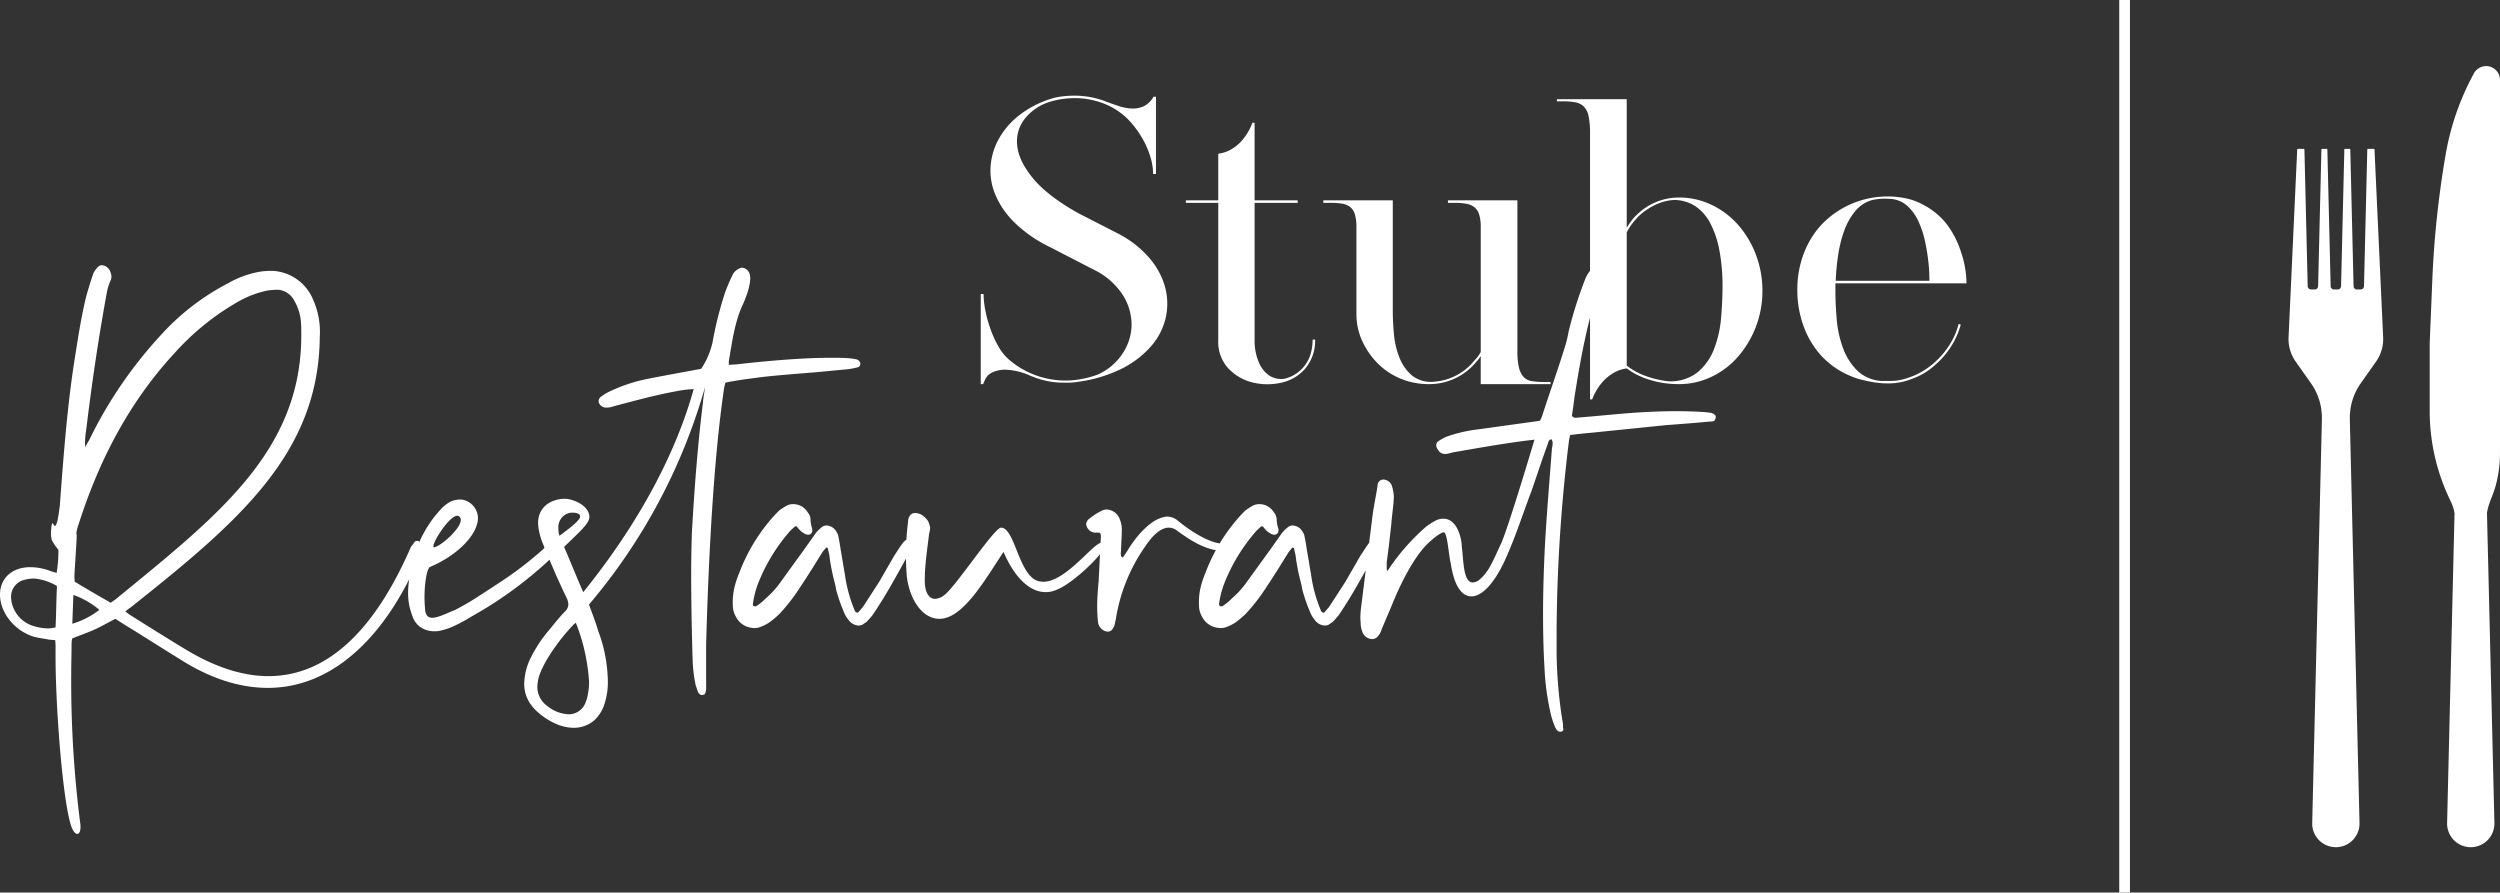
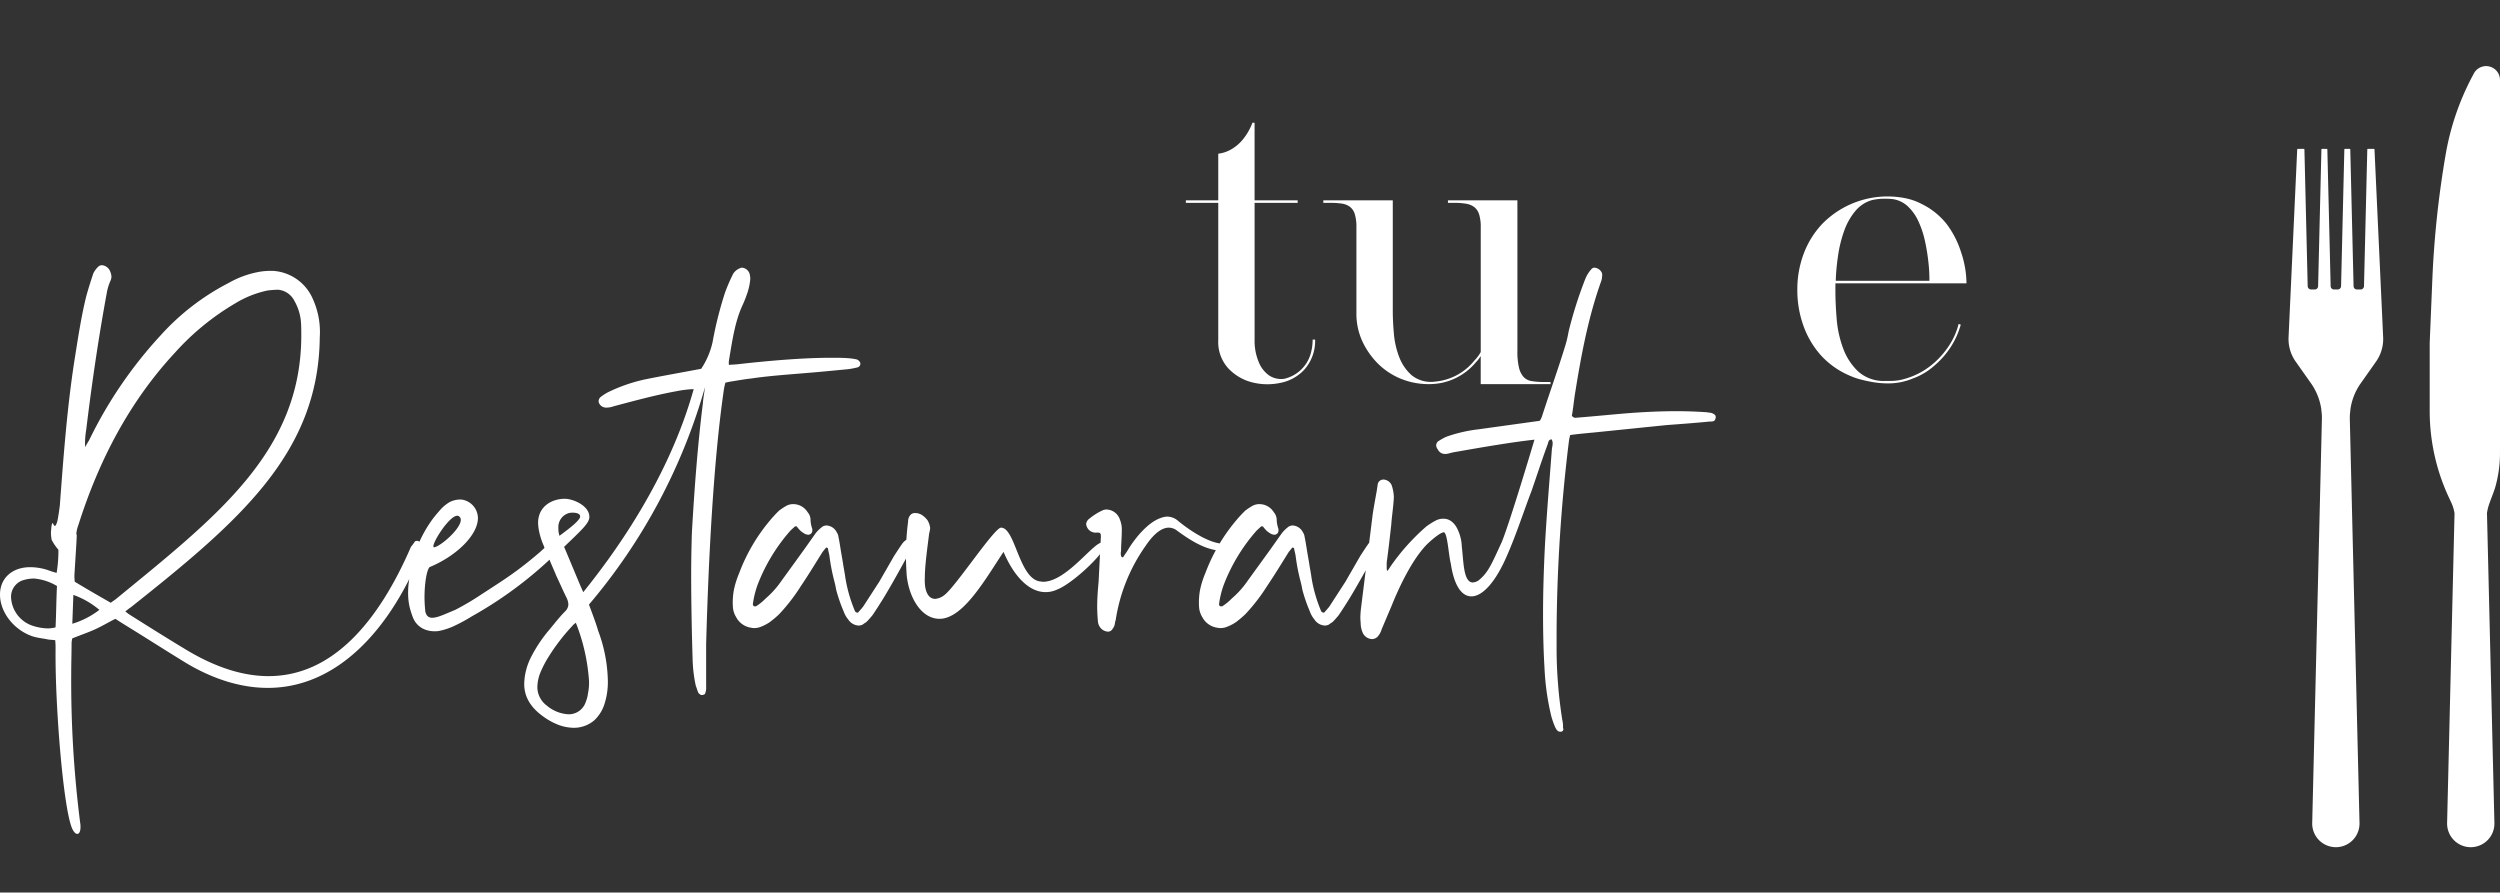
<svg xmlns="http://www.w3.org/2000/svg" width="611.872" height="218.444" viewBox="0 0 611.872 218.444">
  <rect x="0" y="0" width="611.872" height="218.444" fill="#333333" stroke="none" />
  <g id="Gruppe_108" data-name="Gruppe 108" transform="translate(-26.249 -22.929)">
    <g id="Gruppe_107" data-name="Gruppe 107" transform="translate(266.287 46.343)">
-       <path id="Pfad_92" data-name="Pfad 92" d="M103.362,79h.694a21.042,21.042,0,0,0,.439,4.05,31.428,31.428,0,0,0,1.22,4.448,26.353,26.353,0,0,0,1.918,4.227,12.15,12.15,0,0,0,2.524,3.225,21.061,21.061,0,0,0,6.279,3.791,21.566,21.566,0,0,0,7.409,1.435h.784a23.971,23.971,0,0,0,7.408-1.479,14.22,14.22,0,0,0,5.927-4.968,13,13,0,0,0,2.31-6.929,13.578,13.578,0,0,0-2.048-7.408,17.393,17.393,0,0,0-7.147-6.322L120.1,67.406a32.2,32.2,0,0,1-8.716-6.148,20.719,20.719,0,0,1-4.579-6.882,15.181,15.181,0,0,1-1-7.016,16.244,16.244,0,0,1,2.092-6.537,19.047,19.047,0,0,1,4.663-5.4,23.657,23.657,0,0,1,6.665-3.748,15.476,15.476,0,0,1,3.489-.959,23.61,23.61,0,0,1,3.573-.261,21.082,21.082,0,0,1,7.841,1.482c.931.349,1.921.694,2.967,1.046a12.039,12.039,0,0,0,3.135.61,6.433,6.433,0,0,0,2.966-.523,5.572,5.572,0,0,0,2.44-2.353h.61V49.626h-.7a14.124,14.124,0,0,0-.563-3.835,21.222,21.222,0,0,0-1.525-3.879,23.35,23.35,0,0,0-2.182-3.486,21.082,21.082,0,0,0-2.44-2.745,17.565,17.565,0,0,0-5.749-3.446,19.686,19.686,0,0,0-6.8-1.177,21.6,21.6,0,0,0-3.01.221,18.783,18.783,0,0,0-2.917.654,12.521,12.521,0,0,0-6.232,4.181,8.919,8.919,0,0,0-1.83,6.624q.392,3.754,3.879,7.978t10.895,8.411l10.023,5.139a25.421,25.421,0,0,1,7.58,5.97,18.369,18.369,0,0,1,3.838,7.194,15.619,15.619,0,0,1,.087,7.5,16.148,16.148,0,0,1-3.617,6.929,23.621,23.621,0,0,1-7.278,5.488,34.156,34.156,0,0,1-10.895,3.184h.174c-.467.056-.89.1-1.267.131s-.769.04-1.177.04h-.872a20.03,20.03,0,0,1-7.58-1.479v0a5.9,5.9,0,0,1-.875-.352,16,16,0,0,0-5.749-1.348,7.333,7.333,0,0,0-3.356.7,3.667,3.667,0,0,0-1.612,1.566q-.439.92-.523,1.177v.09h-.61Z" transform="translate(-103.362 -30.451)" fill="#fff" />
      <path id="Pfad_93" data-name="Pfad 93" d="M151.128,85.659a10.584,10.584,0,0,1-2.7,7.408,10.723,10.723,0,0,1-5.8,3.181,15.131,15.131,0,0,1-6.929-.131,12.011,12.011,0,0,1-5.84-3.443,9.527,9.527,0,0,1-2.44-6.845V52.19h-7.931v-.613h7.931V40.159a8.353,8.353,0,0,0,3.138-1.043,10.464,10.464,0,0,0,2.7-2.223,14.451,14.451,0,0,0,2.528-4.314h.523v19h10.546v.613H136.311V85.83a13.356,13.356,0,0,0,.959,5.186,7.347,7.347,0,0,0,2.571,3.4,5.324,5.324,0,0,0,3.748.828,8.783,8.783,0,0,0,6.319-5.709,12.524,12.524,0,0,0,.61-3.879Z" transform="translate(-69.289 -25.955)" fill="#fff" />
      <path id="Pfad_94" data-name="Pfad 94" d="M178.193,79.65a5.209,5.209,0,0,0,1.13,2.266,3.413,3.413,0,0,0,1.964,1,17,17,0,0,0,2.96.221h1.659v.523H168.82V76.773a7.445,7.445,0,0,1-.523.784,6.1,6.1,0,0,1-.607.694,14.778,14.778,0,0,1-11.6,5.407,17.9,17.9,0,0,1-6.8-1.307,17.192,17.192,0,0,1-5.752-3.838,19.067,19.067,0,0,1-3.795-5.578A15.954,15.954,0,0,1,138.4,66.4v-21.1a10.854,10.854,0,0,0-.392-3.225,3.54,3.54,0,0,0-1.223-1.83,4.488,4.488,0,0,0-2.045-.784,20.166,20.166,0,0,0-2.792-.171H130.3v-.613h17V65.7q0,2.442.261,5.531a20.915,20.915,0,0,0,1.311,5.8,11.231,11.231,0,0,0,3.091,4.489,7.525,7.525,0,0,0,5.709,1.522,13.882,13.882,0,0,0,9.587-5.139,9.744,9.744,0,0,0,1.569-2.092V45.306a10.379,10.379,0,0,0-.392-3.178,3.653,3.653,0,0,0-1.177-1.787,4.527,4.527,0,0,0-2-.828,15.94,15.94,0,0,0-2.792-.218H160.8v-.613h17V75.553A16.767,16.767,0,0,0,178.193,79.65Z" transform="translate(-46.456 -13.06)" fill="#fff" />
-       <path id="Pfad_95" data-name="Pfad 95" d="M178.563,54.789a18.2,18.2,0,0,1,7.931,1.787,20.259,20.259,0,0,1,6.493,4.878,23.8,23.8,0,0,1,4.358,7.278,24.555,24.555,0,0,1,1.612,8.893,24.437,24.437,0,0,1-5.97,16.121,19.869,19.869,0,0,1-6.493,4.924,18.2,18.2,0,0,1-7.931,1.79,23.716,23.716,0,0,1-8.716-1.569,18.773,18.773,0,0,1-4.1-2.269,8.472,8.472,0,0,0-3.138,1.046,11.216,11.216,0,0,0-2.746,2.226,13.725,13.725,0,0,0-2.571,4.314h-.523V39.188a20.733,20.733,0,0,0-.349-4.271,4.712,4.712,0,0,0-1.136-2.353,3.921,3.921,0,0,0-2-1.049,14.62,14.62,0,0,0-2.963-.261h-1.659V30.73H165.75V62.2a20.424,20.424,0,0,1,1.177-1.743,11.627,11.627,0,0,1,1.525-1.656A14.686,14.686,0,0,1,178.563,54.789Zm-2.615,44.974a10.717,10.717,0,0,0,7.278-2.31,14.058,14.058,0,0,0,3.963-5.756,27.574,27.574,0,0,0,1.659-7.493q.346-4.053.349-7.626a47.29,47.29,0,0,0-.741-8.716,23.689,23.689,0,0,0-2.223-6.711,11.285,11.285,0,0,0-3.748-4.271,9.485,9.485,0,0,0-5.317-1.482,12.491,12.491,0,0,0-4.4,1.177,16.094,16.094,0,0,0-3.966,2.658,18.391,18.391,0,0,0-1.743,2,13.587,13.587,0,0,0-1.307,2.092v32.6a16.128,16.128,0,0,0,4.358,2.44,24.577,24.577,0,0,0,2.833.872A24.2,24.2,0,0,0,175.948,99.763Z" transform="translate(-7.648 -29.862)" fill="#fff" />
      <path id="Pfad_96" data-name="Pfad 96" d="M176.888,59.642v1.83q0,3.049.308,6.842a26.7,26.7,0,0,0,1.566,7.191,14.854,14.854,0,0,0,3.7,5.709,9.359,9.359,0,0,0,6.711,2.31H190.4a11.7,11.7,0,0,0,2.7-.305,17.8,17.8,0,0,0,2.618-.831,18.124,18.124,0,0,0,5.055-3.047,20.642,20.642,0,0,0,3.922-4.448,17.306,17.306,0,0,0,2.35-5.317l.523.177a19.46,19.46,0,0,1-2.44,5.447,20.625,20.625,0,0,1-4.009,4.576,16,16,0,0,1-5.229,3.135,15.627,15.627,0,0,1-6.011,1.223,22.3,22.3,0,0,1-3.486-.261,33.79,33.79,0,0,1-3.315-.7,13.518,13.518,0,0,1-1.307-.392c-.408-.14-.812-.3-1.217-.476a20.257,20.257,0,0,1-7.063-4.881,21.714,21.714,0,0,1-4.4-7.324,25.768,25.768,0,0,1-1.522-8.887,24.759,24.759,0,0,1,1.569-8.847,21.634,21.634,0,0,1,4.532-7.278,22.365,22.365,0,0,1,20.352-6.279,15,15,0,0,1,3.963,1.4,17.7,17.7,0,0,1,6.1,4.881,22.64,22.64,0,0,1,3.53,6.839,24.467,24.467,0,0,1,1.354,7.717H176.888Zm9.064-20.4a8.22,8.22,0,0,0-4.224,2.745,15.819,15.819,0,0,0-2.705,4.837,31.15,31.15,0,0,0-1.479,6.011,52.2,52.2,0,0,0-.57,6.191H199.9c0-.641-.016-1.307-.044-2s-.078-1.307-.131-1.83a49.283,49.283,0,0,0-.872-5.709,23.553,23.553,0,0,0-1.659-5.055,11.7,11.7,0,0,0-2.655-3.7,6.806,6.806,0,0,0-3.969-1.743q-1.391-.084-2.35-.047A15.259,15.259,0,0,0,185.952,39.247Z" transform="translate(32.287 -13.709)" fill="#fff" />
    </g>
    <path id="Pfad_97" data-name="Pfad 97" d="M43.768,181.315c-2.092-5.578-4.009-29.547-3.922-42.969v-.784a16.11,16.11,0,0,0-.087-2c-.7-.087-1.22-.087-1.743-.174-1.22-.261-2.353-.349-3.574-.7-4.707-1.482-8.193-5.927-8.193-10.285,0-4.009,2.963-6.711,7.408-6.711a14.137,14.137,0,0,1,4.271.7,21.031,21.031,0,0,0,2.179.7,32.239,32.239,0,0,0,.436-5.665,12.093,12.093,0,0,1-1.656-2.44,10.729,10.729,0,0,1-.174-1.743c0-.349.087-.784.087-1.133.087-.959.261-1.22.349-1.22s.261.7.523.7c.174,0,.349-.261.61-1.133.261-1.22.436-2.528.61-3.835.872-11.766,1.743-23.446,3.486-34.951.872-5.4,1.656-10.895,2.963-16.212.523-1.917,1.133-3.835,1.743-5.665a5.831,5.831,0,0,1,1.22-1.656,1.311,1.311,0,0,1,.959-.349,2.4,2.4,0,0,1,2,1.656,3.076,3.076,0,0,1,.261,1.22,2.545,2.545,0,0,1-.174.784,13.16,13.16,0,0,0-.872,2.615C50.392,61.3,48.736,72.629,47.341,84.133a19.842,19.842,0,0,0-.261,4.184c.436-.872.784-1.307,1.046-1.83A105.957,105.957,0,0,1,65.645,60.862,58.311,58.311,0,0,1,82.2,48.137a23.366,23.366,0,0,1,7.844-2.789,17.913,17.913,0,0,1,3.051-.174,11.371,11.371,0,0,1,9.762,6.973,19.479,19.479,0,0,1,1.656,9.239c-.261,28.414-19.7,45.061-46.281,66.153-.436.261-.784.61-1.307.959a7.959,7.959,0,0,0,1.133.872c4.707,2.963,9.413,5.927,14.207,8.8,7.234,4.271,13.771,6.188,19.7,6.188,15.689,0,26.932-13.335,34.863-31.639a12.474,12.474,0,0,0,.959-1.307.918.918,0,0,1,1.046,0,2.444,2.444,0,0,1,.7,1.046.421.421,0,0,1,0,.61,9.117,9.117,0,0,1-.349,1.482c-7.757,18.826-20.657,32.685-37.391,32.685-6.1,0-12.812-1.83-19.872-6.014-4.707-2.876-9.326-5.84-14.12-8.8-1.133-.7-2.266-1.395-3.312-2.092-1.743.872-3.312,1.83-5.055,2.615s-3.573,1.395-5.491,2.179a5.144,5.144,0,0,0-.174,1.22c0,2.266-.087,4.707-.087,7.321a274.237,274.237,0,0,0,2.179,36.519,5.361,5.361,0,0,1,.087,1.133c0,1.133-.349,1.656-.784,1.656S44.2,182.448,43.768,181.315Zm-3.922-48.9c.174-3.486.174-6.8.349-10.11a13.057,13.057,0,0,0-5.578-1.83,8.978,8.978,0,0,0-3.051.523,4.267,4.267,0,0,0-2.615,4.009,7.7,7.7,0,0,0,5.4,7.06,12.81,12.81,0,0,0,3.574.61A7.26,7.26,0,0,0,39.846,132.419Zm4.1-.872a20.555,20.555,0,0,0,6.624-3.4,20.314,20.314,0,0,0-6.363-3.661Zm10.633-6.014c24.666-20.221,45.41-36.084,45.41-64.585,0-1.133,0-2.179-.087-3.312a12.19,12.19,0,0,0-1.569-5.055,4.959,4.959,0,0,0-4.009-2.789c-.784,0-1.656.087-2.528.174A25.162,25.162,0,0,0,83.861,53.1,62.207,62.207,0,0,0,69.044,65.22C57.975,77.161,50.479,91.455,45.424,107.4a8.164,8.164,0,0,0-.523,2.528c.349-2-.087,3.835-.436,9.675a11.113,11.113,0,0,0,.087,1.656c2.876,1.743,5.752,3.4,8.8,5.142Zm108.164,30.68a15.782,15.782,0,0,1-3.574-2c-3.051-2.179-4.619-4.794-4.619-7.931a15.122,15.122,0,0,1,1.656-6.537,33.97,33.97,0,0,1,4.619-6.886c1.22-1.482,2.44-3.051,3.748-4.358a2.466,2.466,0,0,0,.784-1.743,4.292,4.292,0,0,0-.436-1.569c-.872-1.743-1.656-3.574-2.528-5.4-.523-1.307-1.133-2.615-1.656-3.922l-1.133,1.046a97.849,97.849,0,0,1-17.868,12.812,40.341,40.341,0,0,1-4.707,2.528,16.432,16.432,0,0,1-3.312,1.046,5.753,5.753,0,0,1-1.22.087,6.51,6.51,0,0,1-1.743-.262,5.177,5.177,0,0,1-3.486-3.225,21.419,21.419,0,0,1-.784-2.528,15.011,15.011,0,0,1-.349-3.4,19.329,19.329,0,0,1,.261-3.225,30.591,30.591,0,0,1,5.927-15.078c.61-.784,1.22-1.482,1.917-2.266a9.735,9.735,0,0,1,2.092-1.656,5.953,5.953,0,0,1,2.789-.61,4.628,4.628,0,0,1,4.1,4.532c0,4.1-5.142,9.239-11.854,12.028-.784.959-1.22,4.358-1.22,7.408,0,1.133.087,2.266.174,3.225a2.052,2.052,0,0,0,.174.7,1.525,1.525,0,0,0,1.569,1.046c1.307,0,3.225-.959,5.578-1.917A64.3,64.3,0,0,0,144,124.4c6.188-4.009,8.977-5.752,14.468-10.459l1.046-.959-.174-.523a16.951,16.951,0,0,1-1.22-3.922,11.91,11.91,0,0,1-.174-1.656c0-4.1,3.4-5.927,6.537-5.927,2,0,6.014,1.656,6.014,4.445,0,1.482-1.83,3.138-6.188,7.321,1.395,3.225,4.619,11.156,4.707,11.069,18.478-22.923,24.666-41.313,27.019-49.68a27.207,27.207,0,0,0-4.271.523c-5.23.959-10.285,2.353-15.253,3.661a5.635,5.635,0,0,1-1.743.349h-.262a1.912,1.912,0,0,1-1.569-.959,1.172,1.172,0,0,1-.174-.7,1.328,1.328,0,0,1,.523-.959,11.971,11.971,0,0,1,1.743-1.133,39.944,39.944,0,0,1,9.413-3.225c4.358-.872,8.8-1.656,13.422-2.528a19.263,19.263,0,0,0,2.789-6.537A91.222,91.222,0,0,1,203.7,50.49a43.47,43.47,0,0,1,2-4.619,3.354,3.354,0,0,1,1.569-1.307,1.26,1.26,0,0,1,.61-.174,2.144,2.144,0,0,1,1.83,1.482,5.886,5.886,0,0,1,.174,1.22,14.3,14.3,0,0,1-.872,3.922,26.621,26.621,0,0,1-1.133,2.789c-1.83,4.1-2.44,8.716-3.225,13.335a4.054,4.054,0,0,0,0,1.046c.872-.087,1.656-.087,2.266-.174l2.353-.261c5.84-.61,13.6-1.307,20.4-1.307,1.307,0,2.7,0,3.922.087a17.144,17.144,0,0,1,2.092.261,1.421,1.421,0,0,1,1.133.959v.174a.918.918,0,0,1-.7.872,20.757,20.757,0,0,1-2.266.436l-5.491.523c-5.23.523-12.987.959-18.129,1.743-1.569.174-3.138.436-4.707.7a15.391,15.391,0,0,0-1.743.349,16.052,16.052,0,0,0-.436,2.179c-2.615,18.216-3.748,42.882-4.271,61.8v10.372a3.864,3.864,0,0,1-.261,1.743c-.087.261-.61.349-.959.349-.174-.087-.61-.349-.7-.61-.261-.523-.349-1.046-.61-1.656a34.348,34.348,0,0,1-.784-6.624c-.174-5.491-.349-13.51-.349-20.657,0-3.835.087-7.408.174-10.2.61-10.633,1.395-21.267,2.7-31.726,0-.61.436-3.225.523-3.922a141.932,141.932,0,0,1-28.414,53.254c.872,2.353,1.656,4.358,2.266,6.45a36.771,36.771,0,0,1,2.353,11.941,17.539,17.539,0,0,1-.872,6.1,9.34,9.34,0,0,1-2.44,3.835,7.679,7.679,0,0,1-5.055,1.83A11.2,11.2,0,0,1,162.739,156.214ZM139.032,106.1a1.065,1.065,0,0,0-.349-.784c-1.743-1.743-7.67,7.844-6.1,7.5C134.239,112.46,139.032,108.276,139.032,106.1Zm30.593,44.538a7.538,7.538,0,0,0,.523-2,12.731,12.731,0,0,0,.261-3.138,47.377,47.377,0,0,0-3.225-14.207c-.436.349-.7.523-.784.7a48.008,48.008,0,0,0-6.014,7.844,25.221,25.221,0,0,0-1.917,3.748,9.781,9.781,0,0,0-.7,3.661,5.686,5.686,0,0,0,2.353,4.358,8.9,8.9,0,0,0,5.229,2.092A4.362,4.362,0,0,0,169.625,150.635Zm-6.45-40.616c1.743-1.307,4.271-3.138,4.968-4.358a.786.786,0,0,0,.087-.436c0-.61-.872-.872-1.743-.872a3.268,3.268,0,0,0-.959.087,3.542,3.542,0,0,0-2.615,3.661,6.176,6.176,0,0,0,.087,1.22Zm46.891,22.487a4.927,4.927,0,0,1-3.661-2.615,5.364,5.364,0,0,1-.784-2.528,16.9,16.9,0,0,1,.261-4.184,22.415,22.415,0,0,1,1.307-4.1,43.831,43.831,0,0,1,7.5-12.812,30.042,30.042,0,0,1,2.266-2.44,16.352,16.352,0,0,1,1.569-1.046,3.43,3.43,0,0,1,1.83-.523,4.135,4.135,0,0,1,3.573,2,2.813,2.813,0,0,1,.7,1.83,7.418,7.418,0,0,0,.436,2.266v.349a1.007,1.007,0,0,1-1.046,1.046,2.694,2.694,0,0,1-.7-.174,7.27,7.27,0,0,1-1.046-.7,8.681,8.681,0,0,1-.872-.959c-.087-.261-.436-.261-.61-.174l-1.046.959a43.651,43.651,0,0,0-8.019,13.161,21.819,21.819,0,0,0-1.22,4.968c.087.174.087.349.349.436h.436a12.569,12.569,0,0,0,2.353-1.917,22.1,22.1,0,0,0,3.835-4.271l5.491-7.583,2.963-4.184a9.335,9.335,0,0,1,1.656-1.569,1.987,1.987,0,0,1,.959-.261,2.98,2.98,0,0,1,2.528,1.743,1.84,1.84,0,0,1,.349.872c.261,1.22.436,2.353.61,3.486l.523,3.051c.174,1.22.436,2.44.61,3.748a35.58,35.58,0,0,0,2.353,8.106c.174.261.61.436.784.261.436-.523.959-1.046,1.307-1.569l3.835-5.927L245.1,114.9c.7-1.046,1.395-2.179,2.179-3.225a6.338,6.338,0,0,1,.784-.7.32.32,0,0,1,.261-.087,1.84,1.84,0,0,1,.872.349c.174.262.436.523.349.872a.766.766,0,0,1-.087.61l-.523,1.133c-2.092,3.835-4.184,7.67-6.45,11.418-.872,1.395-1.743,2.789-2.7,4.184-.436.523-.872,1.046-1.395,1.569-.261.261-.7.436-.959.7a2.321,2.321,0,0,1-1.046.261,3.253,3.253,0,0,1-2.528-1.482,6.584,6.584,0,0,1-1.133-2,38.307,38.307,0,0,1-1.83-5.317,22.775,22.775,0,0,0-.523-2.353,48.631,48.631,0,0,1-1.133-6.014c-.087-.523-.261-1.046-.349-1.656,0-.174-.261-.261-.349-.261s-.174,0-.174.087l-.784.959c-1.743,2.789-3.486,5.665-5.317,8.367a45.309,45.309,0,0,1-5.317,6.886,26.069,26.069,0,0,1-2.266,1.917,10.477,10.477,0,0,1-2.615,1.307,4.415,4.415,0,0,1-1.133.174A2.966,2.966,0,0,1,210.067,132.507Zm38.091-12.9c-.087-1.395-.174-2.963-.174-4.619a61.929,61.929,0,0,1,.523-8.454,2.434,2.434,0,0,1,.523-1.569,1.463,1.463,0,0,1,1.22-.523,3.07,3.07,0,0,1,1.83.61,5.4,5.4,0,0,1,1.22,1.22,5.045,5.045,0,0,1,.61,1.83,7.85,7.85,0,0,1-.262,1.395c-.349,2.963-1.046,7.67-1.046,10.721-.174,3.574.959,5.23,2.528,5.23a4.106,4.106,0,0,0,2.179-.872c2.7-1.917,12.289-16.56,13.945-16.56,3.486,0,4.358,12.377,9.5,13.161.261,0,.523.087.784.087,5.84,0,12.551-10.023,14.555-9.587a2.036,2.036,0,0,0,.607.61c-.087.174,0,.436-.174.61-1.13,2.528-8.1,8.977-11.589,10.285a6.458,6.458,0,0,1-2.789.61c-4.184,0-7.844-4.1-10.285-9.849-4.619,6.973-9.936,16.386-15.689,16.386C251.732,130.328,248.681,125.1,248.158,119.607Zm47.411,12.9a2.959,2.959,0,0,1-.61-1.569c-.087-1.133-.174-2.179-.174-3.574,0-1.482.087-3.4.349-6.1l.523-10.459a4.908,4.908,0,0,0,0-1.133.565.565,0,0,0-.523-.436h-.61a2.332,2.332,0,0,1-2.44-2.092,1.548,1.548,0,0,1,.349-.872v-.087a15.413,15.413,0,0,1,3.748-2.44,3.1,3.1,0,0,1,.872-.174,3.585,3.585,0,0,1,3.312,2.528,6.437,6.437,0,0,1,.436,2.789c0,1.656-.174,3.312-.174,4.881a2.479,2.479,0,0,0,0,1.133c0,.174.174.261.261.349s.174,0,.261,0c.349-.61.784-1.133,1.133-1.743,1.83-3.051,4.968-6.8,8.019-7.844a5.09,5.09,0,0,1,1.569-.349,4.057,4.057,0,0,1,2.615.959c3.138,2.615,7.931,5.665,11.156,5.665a2.965,2.965,0,0,0,.872-.087,8.65,8.65,0,0,1,1.307-.261.99.99,0,0,1,.7.261,1.106,1.106,0,0,1,.087.523c0,.523-.436.959-1.133,1.133a13,13,0,0,1-1.83.174c-4.1,0-7.931-2.44-11.592-5.142a3.364,3.364,0,0,0-1.743-.523c-2.179,0-4.271,2.353-5.665,4.445a42.442,42.442,0,0,0-7.321,18.129c-.174.436-.174.959-.349,1.482a4.618,4.618,0,0,1-.523.872,1.242,1.242,0,0,1-1.046.523A2.546,2.546,0,0,1,295.569,132.507Zm28.591,0a4.927,4.927,0,0,1-3.661-2.615,5.364,5.364,0,0,1-.784-2.528,16.9,16.9,0,0,1,.261-4.184,22.415,22.415,0,0,1,1.307-4.1,43.83,43.83,0,0,1,7.5-12.812,30.04,30.04,0,0,1,2.266-2.44,16.338,16.338,0,0,1,1.569-1.046,3.43,3.43,0,0,1,1.83-.523,4.135,4.135,0,0,1,3.573,2,2.813,2.813,0,0,1,.7,1.83,7.418,7.418,0,0,0,.436,2.266v.349a1.007,1.007,0,0,1-1.046,1.046,2.694,2.694,0,0,1-.7-.174,7.27,7.27,0,0,1-1.046-.7,8.677,8.677,0,0,1-.872-.959c-.087-.261-.436-.261-.61-.174l-1.046.959a43.65,43.65,0,0,0-8.019,13.161,21.821,21.821,0,0,0-1.22,4.968c.087.174.087.349.349.436h.436a12.569,12.569,0,0,0,2.353-1.917,22.1,22.1,0,0,0,3.835-4.271l5.491-7.583,2.963-4.184a9.331,9.331,0,0,1,1.656-1.569,1.986,1.986,0,0,1,.959-.261,2.98,2.98,0,0,1,2.528,1.743,1.84,1.84,0,0,1,.349.872c.261,1.22.436,2.353.61,3.486l.523,3.051c.174,1.22.436,2.44.61,3.748a35.58,35.58,0,0,0,2.353,8.106c.174.261.61.436.784.261.436-.523.959-1.046,1.307-1.569l3.835-5.927L359.2,114.9c.7-1.046,1.395-2.179,2.179-3.225a6.3,6.3,0,0,1,.781-.7.32.32,0,0,1,.261-.087,1.841,1.841,0,0,1,.872.349c.174.262.436.523.349.872a.765.765,0,0,1-.087.61l-.523,1.133c-2.089,3.835-4.181,7.67-6.447,11.418-.872,1.395-1.743,2.789-2.7,4.184-.436.523-.872,1.046-1.395,1.569-.261.261-.7.436-.959.7a2.321,2.321,0,0,1-1.046.261,3.253,3.253,0,0,1-2.528-1.482,6.582,6.582,0,0,1-1.133-2,38.3,38.3,0,0,1-1.83-5.317,22.8,22.8,0,0,0-.523-2.353,48.619,48.619,0,0,1-1.133-6.014c-.087-.523-.261-1.046-.349-1.656,0-.174-.261-.261-.349-.261s-.174,0-.174.087l-.784.959c-1.743,2.789-3.486,5.665-5.317,8.367a45.316,45.316,0,0,1-5.317,6.886,26.084,26.084,0,0,1-2.266,1.917,10.476,10.476,0,0,1-2.615,1.307,4.416,4.416,0,0,1-1.133.174A2.966,2.966,0,0,1,324.16,132.507Zm83.934,25.45c-.61,0-.959-.523-1.307-1.307a21.529,21.529,0,0,1-.872-2.528,62.569,62.569,0,0,1-1.656-11.854c-.261-4.445-.349-8.8-.349-13.161,0-5.4.174-10.808.436-16.212.436-8.106,1.133-16.212,1.743-24.317a5.884,5.884,0,0,0,.174-1.22A1.987,1.987,0,0,0,406,86.4c-.784.087-.784.7-.959,1.22-1.395,3.748-2.615,7.583-3.922,11.331-2,5.23-3.748,10.721-6.014,15.863-2.876,6.711-6.1,10.023-8.716,10.023-2.44,0-4.271-2.7-5.055-8.019-.523-1.917-.784-7.234-1.656-7.67-.7,0-2.353,1.22-4.1,2.876-3.574,3.574-6.8,10.285-8.716,15.078l-2.44,5.752a4.424,4.424,0,0,1-.784,1.569,1.947,1.947,0,0,1-1.569.872,2.638,2.638,0,0,1-2.266-1.482,6.154,6.154,0,0,1-.523-2.092c0-.523-.087-1.133-.087-1.656a22.977,22.977,0,0,1,.174-2.44l2.789-22.4c.174-1.482.784-4.707,1.046-6.188l.261-1.743a1.422,1.422,0,0,1,1.482-1.046,2.314,2.314,0,0,1,1.917,1.395,9.881,9.881,0,0,1,.523,2.789c0,1.656-.523,5.055-.61,6.711-.349,3.138-.7,6.275-1.133,9.413v.959a5.363,5.363,0,0,0,.087,1.133,4.1,4.1,0,0,0,.784-1.046,52.718,52.718,0,0,1,8.8-9.849,17.494,17.494,0,0,1,2.353-1.482,3.852,3.852,0,0,1,1.917-.436c1.482,0,2.789,1.046,3.574,2.963a10.631,10.631,0,0,1,.872,3.922c.436,3.486.349,8.716,2.7,8.716a3.259,3.259,0,0,0,1.307-.436c2.528-2,3.312-4.184,5.752-9.413,2-4.881,7.583-23.62,8.019-25.1-5.578.61-12.638,1.83-19.611,3.051-.61.087-1.307.349-1.918.436h-.261a1.873,1.873,0,0,1-1.83-1.046,1.811,1.811,0,0,1-.436-1.046,1.4,1.4,0,0,1,.436-.959,14.9,14.9,0,0,1,2-1.133,35.64,35.64,0,0,1,7.844-1.83l15.078-2.092a4.555,4.555,0,0,0,.61-1.307c1.83-5.665,3.835-11.243,5.578-16.909a27.864,27.864,0,0,0,.872-3.661,101.2,101.2,0,0,1,4.1-12.9,8.264,8.264,0,0,1,1.482-2.353.946.946,0,0,1,.784-.349,2.205,2.205,0,0,1,1.656,1.046,1.342,1.342,0,0,1,.174.959,3.948,3.948,0,0,1-.261,1.395c-3.051,8.542-4.794,17.606-6.275,26.845-.349,2-.523,4.1-.872,6.014.61.7,1.046.436,1.482.436,4.358-.349,8.542-.784,12.987-1.133,3.661-.261,7.408-.436,11.156-.436,2.44,0,4.881.087,7.408.261.349.087.784.087,1.133.174.523.174,1.133.523,1.046,1.046a1.549,1.549,0,0,1-.349.872,2.044,2.044,0,0,1-1.046.174c-3.573.349-7.06.61-10.633.872L416.2,84.744c-1.917.174-3.748.349-5.665.61l-.261,1.22a397.433,397.433,0,0,0-3.051,46.979v4.532a113.6,113.6,0,0,0,1.395,17,6.526,6.526,0,0,1,.174,1.83c0,.174.087.262.087.436a.622.622,0,0,1-.7.61Z" transform="translate(0 44.052)" fill="#fff" />
-     <rect id="Rechteck_49" data-name="Rechteck 49" width="2.621" height="218.444" transform="translate(544.933 22.929)" fill="#fff" />
    <path id="Pfad_98" data-name="Pfad 98" d="M227.232,34.783a.155.155,0,0,0-.156-.149h-1.451a.155.155,0,0,0-.156.153l-.806,33.444a.838.838,0,0,1-.844.822h-.868a.835.835,0,0,1-.84-.822l-.806-33.444a.155.155,0,0,0-.156-.153H220.01a.158.158,0,0,0-.159.153l-.8,33.444a.84.84,0,0,1-.844.822h-.868a.835.835,0,0,1-.84-.822l-.806-33.444a.158.158,0,0,0-.159-.153h-1.136a.158.158,0,0,0-.159.153l-.806,33.444a.835.835,0,0,1-.84.822h-.868a.84.84,0,0,1-.844-.822l-.8-33.444a.158.158,0,0,0-.159-.153h-1.447a.158.158,0,0,0-.159.149L206.2,80.75a9.6,9.6,0,0,0,1.731,5.933l3.763,5.335a14.675,14.675,0,0,1,2.5,6.213l.143,1.373c.022.4.031.794.022,1.189l-2.372,98.819a5.794,5.794,0,0,0,5.79,5.936h.059a5.788,5.788,0,0,0,5.728-5.936l-2.372-98.819c-.009-.392,0-.784.022-1.177l.146-1.385a14.611,14.611,0,0,1,2.5-6.213l3.76-5.335a9.582,9.582,0,0,0,1.731-5.933Z" transform="translate(380.172 24.73)" fill="#fff" />
    <path id="Pfad_99" data-name="Pfad 99" d="M231.1,28.126a3.4,3.4,0,0,0-1.342.277q-.1.042-.205.093a3.421,3.421,0,0,0-1.447,1.419l-.227.426A63.779,63.779,0,0,0,221.206,49.7a238.838,238.838,0,0,0-3.275,30.72l-.644,15.511v16.654a50.122,50.122,0,0,0,4.9,21.55q.14.289.28.6a9.934,9.934,0,0,1,.9,2.858h0l-1.818,75.769a5.789,5.789,0,0,0,5.787,5.936h.062a5.789,5.789,0,0,0,5.728-5.936L231.307,137.5h0a12.529,12.529,0,0,1,.563-2.251c.193-.576.414-1.146.629-1.709.327-.853.666-1.734.906-2.609a30.676,30.676,0,0,0,1.071-7.066c.009-.339.016-.682.016-1.024V31.522A3.4,3.4,0,0,0,231.1,28.126Z" transform="translate(403.627 10.98)" fill="#fff" />
  </g>
</svg>